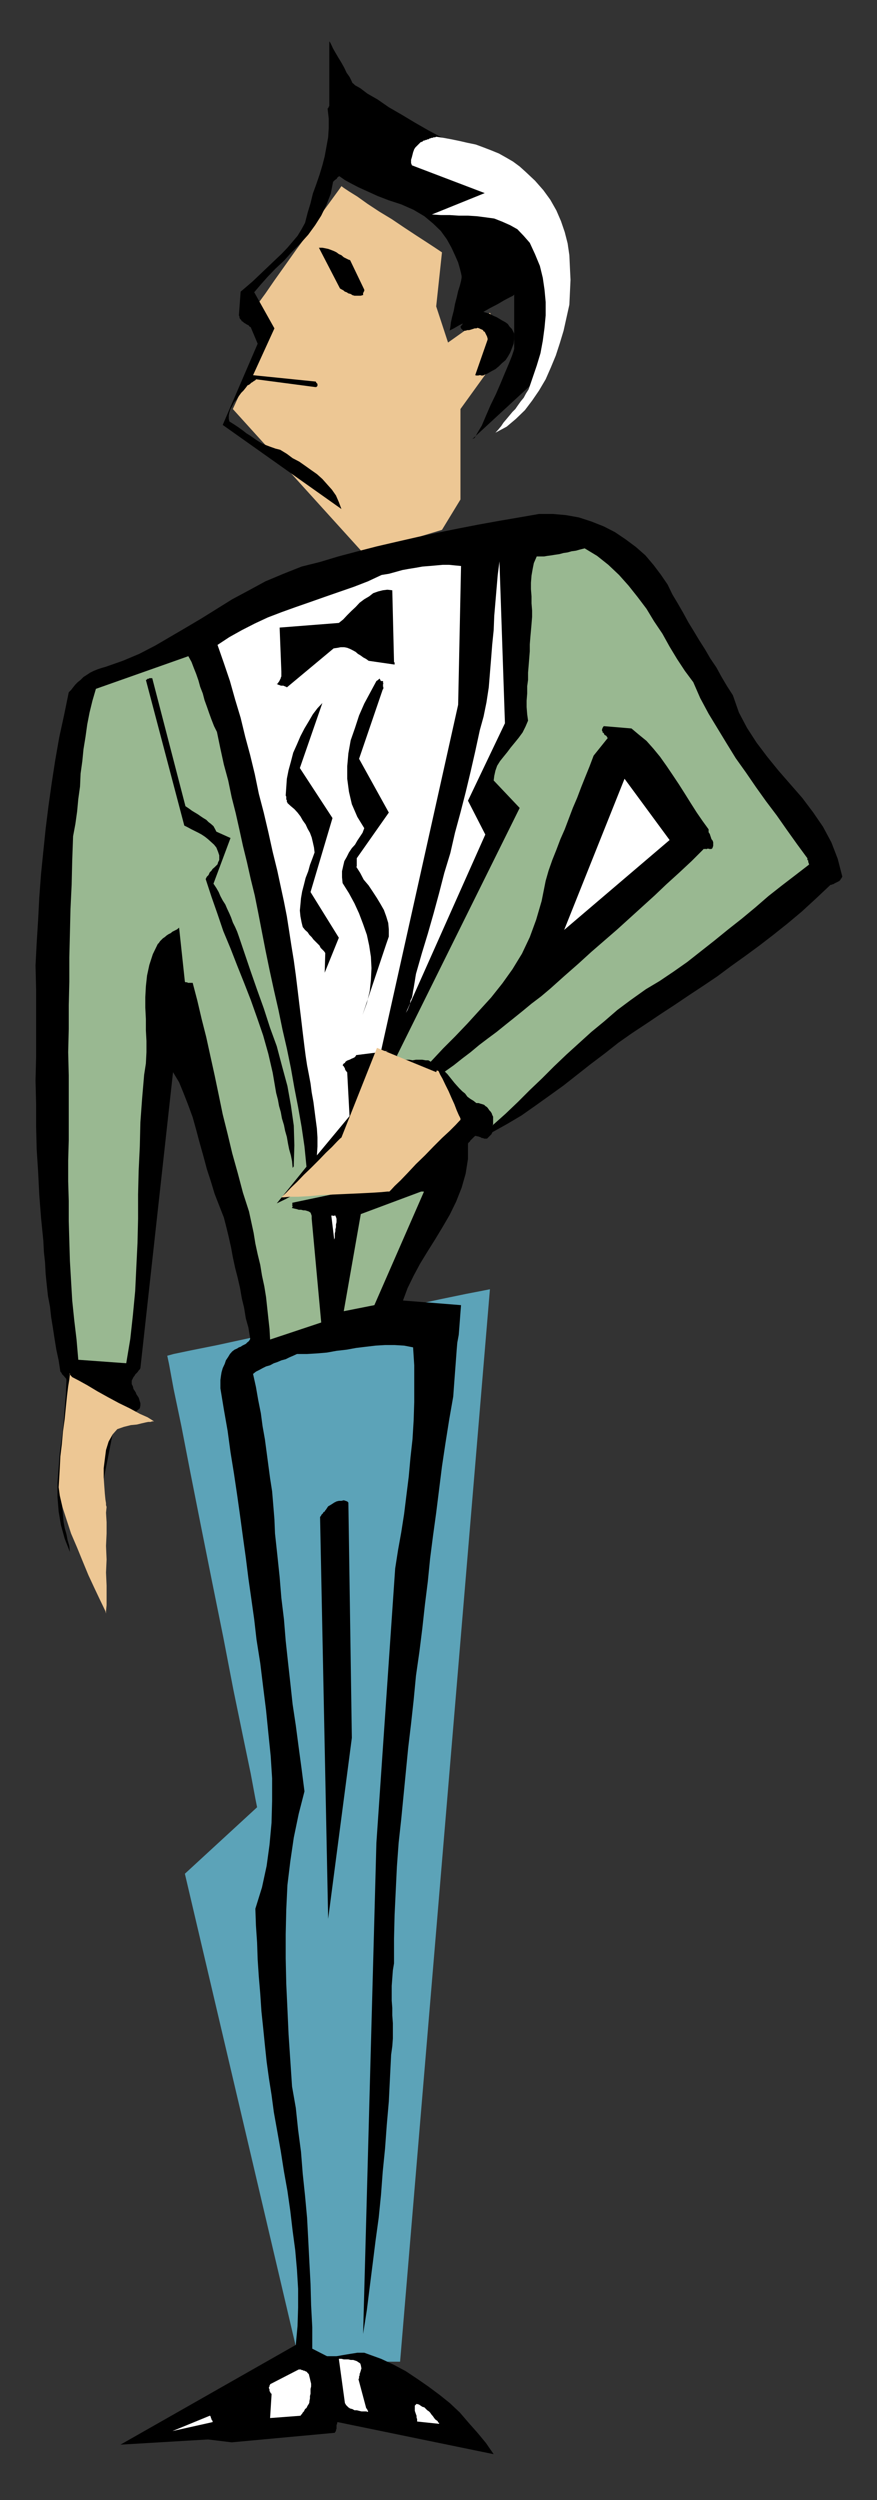
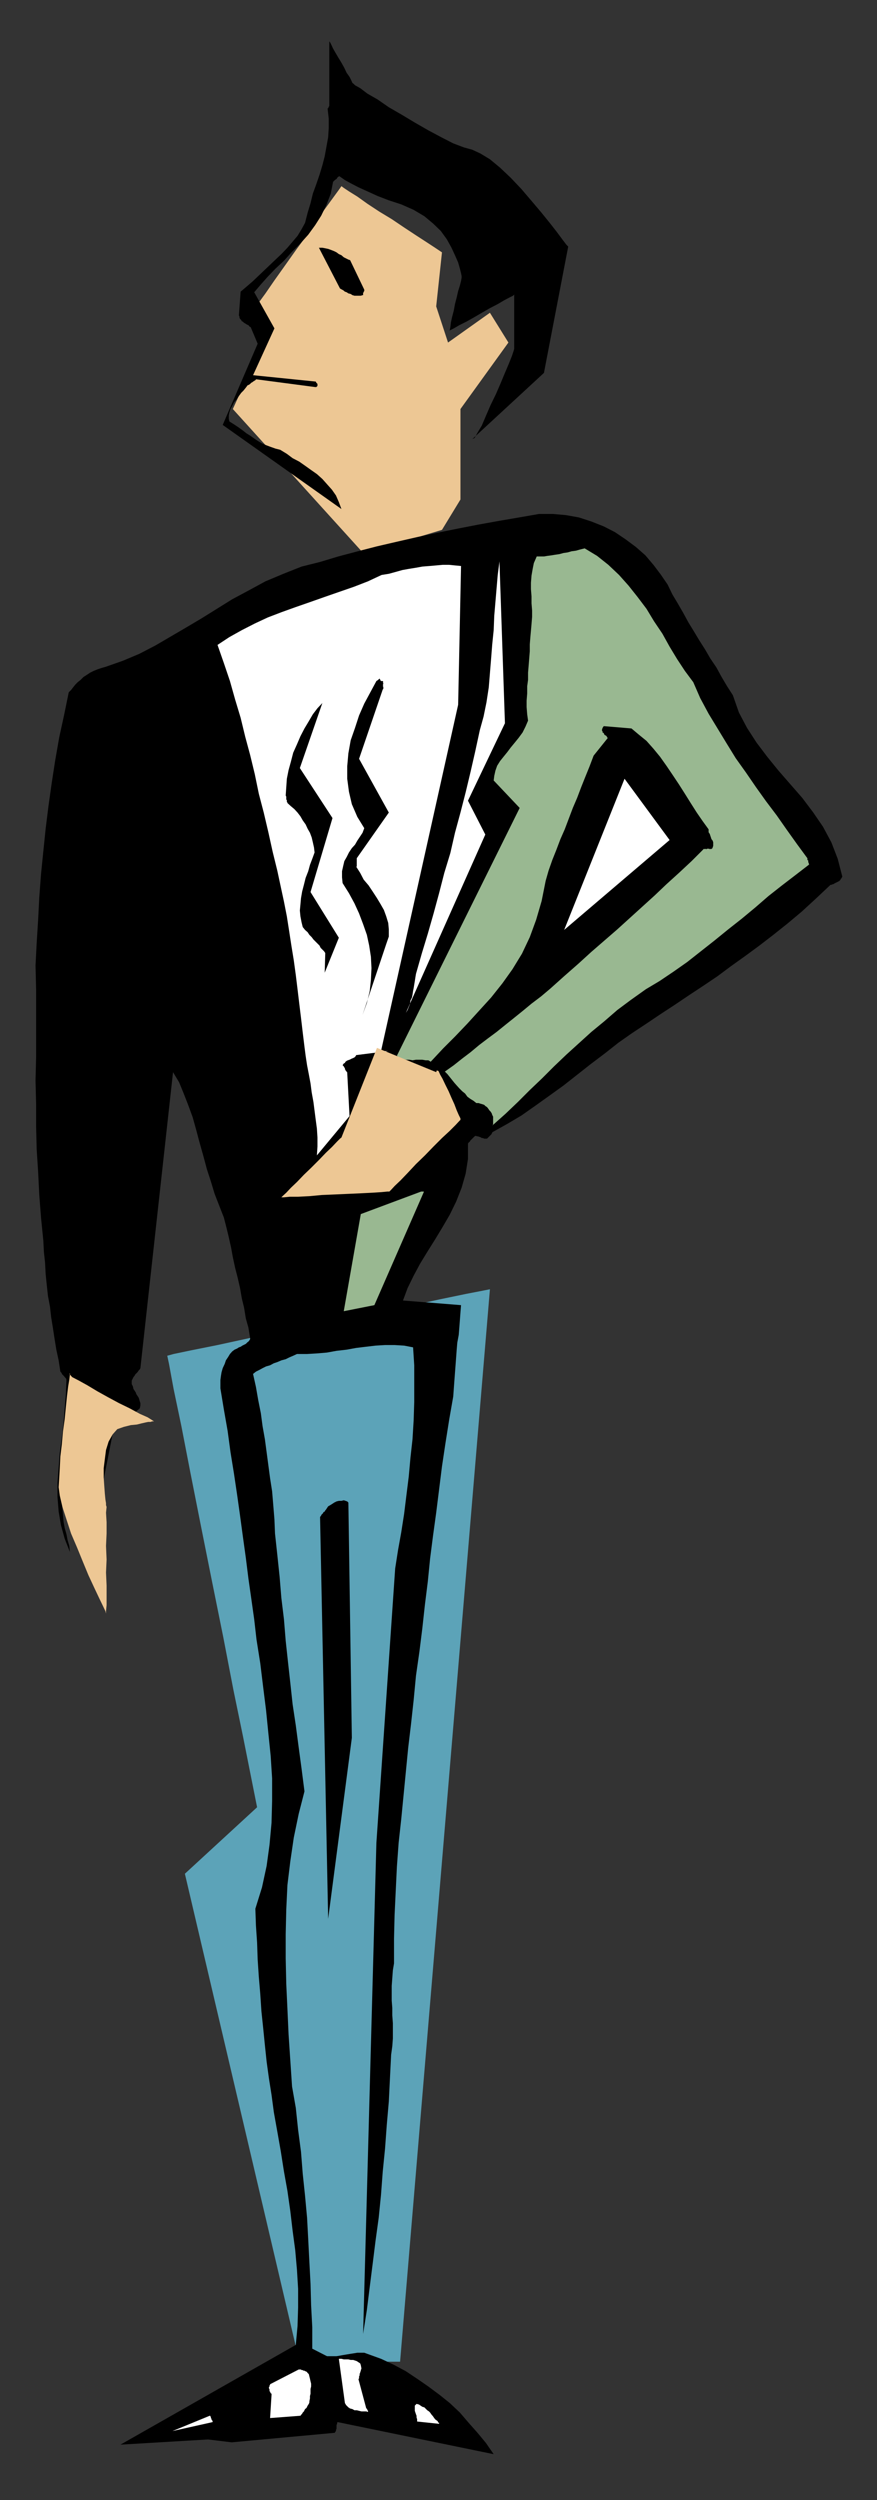
<svg xmlns="http://www.w3.org/2000/svg" xmlns:ns1="http://sodipodi.sourceforge.net/DTD/sodipodi-0.dtd" xmlns:ns2="http://www.inkscape.org/namespaces/inkscape" version="1.0" width="129.808mm" height="369.767mm" id="svg57" ns1:docname="CCM00315.wmf">
  <rect width="100%" height="100%" fill="#333333" stroke="none" />
  <ns1:namedview pagecolor="#ffffff" bordercolor="#666666" borderopacity="1" objecttolerance="10" gridtolerance="10" guidetolerance="10" ns2:pageopacity="0" ns2:pageshadow="2" ns2:window-width="640" ns2:window-height="480" id="namedview59" />
  <defs id="defs3">
    <pattern id="WMFhbasepattern" patternUnits="userSpaceOnUse" width="6" height="6" x="0" y="0" />
  </defs>
  <path style="fill:#000000;fill-rule:evenodd;fill-opacity:1;stroke:none;" d="  M 264.216,245.447   L 304.292,208.445   L 317.867,137.832   L 316.897,136.862   L 314.796,134.115   L 311.564,129.753   L 307.524,124.582   L 302.676,118.603   L 297.344,112.302   L 291.688,105.677   L 285.708,99.375   L 279.729,93.719   L 274.073,89.033   L 268.74,85.802   L 264.216,83.701   L 259.529,82.408   L 253.55,80.146   L 246.925,76.753   L 239.653,72.875   L 232.057,68.512   L 224.785,64.149   L 217.513,59.948   L 211.211,55.585   L 205.555,52.354   L 201.515,49.283   L 198.606,47.668   L 197.637,46.698   L 197.152,46.375   L 196.505,44.921   L 195.536,42.982   L 193.92,40.719   L 192.627,37.972   L 191.011,35.064   L 189.233,32.155   L 187.617,29.408   L 186.325,27.146   L 185.355,25.046   L 184.709,23.753   L 184.224,23.107   L 184.224,24.722   L 184.224,28.439   L 184.224,34.418   L 184.224,41.689   L 184.224,49.93   L 184.224,58.655   L 184.224,67.542   L 184.224,75.783   L 184.224,83.055   L 184.224,89.033   L 184.224,92.75   L 184.224,94.042   L 184.709,94.366   L 185.355,95.012   L 186.325,95.981   L 187.941,97.436   L 190.203,98.728   L 192.95,100.667   L 196.505,102.606   L 200.545,104.707   L 205.555,106.969   L 211.211,109.555   L 217.513,111.978   L 224.462,114.241   L 231.411,117.311   L 237.39,120.865   L 242.238,124.905   L 246.601,129.106   L 249.995,133.792   L 252.581,138.478   L 254.52,142.679   L 256.297,146.719   L 257.267,150.112   L 257.913,152.698   L 258.237,154.314   L 258.237,154.637   L 258.237,155.283   L 257.913,157.061   L 257.267,159.646   L 256.297,162.716   L 255.489,166.271   L 254.52,169.987   L 253.873,173.542   L 252.904,177.259   L 252.257,180.167   L 251.934,182.914   L 251.611,184.53   L 251.288,184.853   L 251.934,184.53   L 253.873,183.56   L 256.944,181.783   L 260.822,179.844   L 264.862,177.582   L 269.548,174.835   L 274.073,172.249   L 278.436,169.987   L 281.992,167.887   L 285.062,166.271   L 287.001,165.301   L 287.648,164.655   L 287.648,195.033   L 287.324,196.164   L 286.355,199.073   L 284.739,203.112   L 282.476,208.445   L 280.052,214.262   L 277.467,220.24   L 274.396,226.542   L 271.811,232.521   L 269.548,237.853   L 267.125,241.893   L 265.509,244.801   L 264.216,245.447   L 264.216,245.447  z " id="path5" />
  <path style="fill:#edc794;fill-rule:evenodd;fill-opacity:1;stroke:none;" d="  M 203.454,309.435   L 130.249,228.643   L 147.217,191.478   L 147.217,191.478   L 146.894,190.509   L 146.248,189.216   L 145.601,187.438   L 144.47,185.499   L 143.824,183.237   L 142.854,181.137   L 142.208,179.198   L 141.561,177.582   L 141.238,176.289   L 140.915,175.158   L 140.592,174.835   L 141.561,173.542   L 144.147,169.987   L 148.51,164.009   L 153.52,156.737   L 159.499,148.335   L 165.801,139.448   L 172.104,130.884   L 177.598,122.481   L 182.931,115.21   L 187.294,109.231   L 189.88,105.677   L 191.011,104.061   L 192.304,105.03   L 195.213,106.969   L 199.899,109.878   L 205.555,113.917   L 212.181,118.28   L 219.129,122.481   L 226.078,127.167   L 232.704,131.53   L 238.683,135.408   L 243.369,138.478   L 246.278,140.417   L 247.248,141.064   L 244.016,171.28   L 250.641,191.478   L 274.073,174.835   L 284.416,191.478   L 257.59,228.643   L 257.59,279.219   L 247.248,296.185   L 203.454,309.435   L 203.454,309.435  z " id="path7" />
-   <path style="fill:#5ca3b8;fill-rule:evenodd;fill-opacity:1;stroke:none;" d="  M 166.771,1317.078   L 103.424,1047.393   L 143.824,1010.229   L 142.854,1005.381   L 140.269,991.485   L 135.905,970.479   L 130.573,944.625   L 124.917,915.217   L 118.614,884.031   L 112.312,852.522   L 106.494,823.113   L 101.485,797.26   L 97.121,776.415   L 94.536,762.358   L 93.566,757.833   L 97.121,756.864   L 107.141,754.763   L 121.685,751.855   L 140.269,747.815   L 161.438,743.614   L 183.901,739.251   L 206.201,734.565   L 227.371,730.364   L 245.955,726.324   L 260.822,723.254   L 270.841,721.315   L 274.073,720.669   L 223.816,1320.149   L 222.685,1320.149   L 219.453,1320.149   L 214.443,1320.149   L 208.464,1319.825   L 201.515,1319.825   L 194.243,1319.825   L 186.971,1319.502   L 180.345,1319.179   L 174.689,1318.856   L 170.003,1318.533   L 167.417,1317.886   L 166.771,1317.078   L 166.771,1317.078  z " id="path9" />
+   <path style="fill:#5ca3b8;fill-rule:evenodd;fill-opacity:1;stroke:none;" d="  M 166.771,1317.078   L 103.424,1047.393   L 143.824,1010.229   L 142.854,1005.381   L 135.905,970.479   L 130.573,944.625   L 124.917,915.217   L 118.614,884.031   L 112.312,852.522   L 106.494,823.113   L 101.485,797.26   L 97.121,776.415   L 94.536,762.358   L 93.566,757.833   L 97.121,756.864   L 107.141,754.763   L 121.685,751.855   L 140.269,747.815   L 161.438,743.614   L 183.901,739.251   L 206.201,734.565   L 227.371,730.364   L 245.955,726.324   L 260.822,723.254   L 270.841,721.315   L 274.073,720.669   L 223.816,1320.149   L 222.685,1320.149   L 219.453,1320.149   L 214.443,1320.149   L 208.464,1319.825   L 201.515,1319.825   L 194.243,1319.825   L 186.971,1319.502   L 180.345,1319.179   L 174.689,1318.856   L 170.003,1318.533   L 167.417,1317.886   L 166.771,1317.078   L 166.771,1317.078  z " id="path9" />
  <path style="fill:#000000;fill-rule:evenodd;fill-opacity:1;stroke:none;" d="  M 471.225,490.087   L 468.639,480.069   L 465.084,470.858   L 460.398,462.133   L 454.742,453.892   L 448.763,445.974   L 442.137,438.38   L 435.512,430.785   L 429.209,423.029   L 423.23,415.112   L 417.897,406.871   L 413.372,398.307   L 409.979,388.612   L 406.747,383.603   L 403.676,378.432   L 400.768,373.1   L 397.374,368.09   L 394.465,363.081   L 391.072,357.749   L 388.163,352.901   L 385.092,347.892   L 382.184,342.56   L 379.113,337.228   L 376.204,332.38   L 373.457,326.725   L 369.579,321.069   L 365.539,315.737   L 361.014,310.405   L 355.681,305.719   L 350.025,301.517   L 344.046,297.478   L 337.744,294.246   L 330.795,291.499   L 323.846,289.237   L 316.574,287.944   L 309.302,287.298   L 301.545,287.298   L 290.395,289.237   L 279.083,291.176   L 267.448,293.277   L 255.813,295.539   L 244.662,297.801   L 233.35,300.225   L 222.038,302.81   L 210.888,305.395   L 200.222,308.142   L 189.233,311.051   L 179.053,314.121   L 168.71,316.706   L 158.529,320.746   L 148.51,324.947   L 139.299,329.956   L 129.926,334.965   L 121.361,340.298   L 112.797,345.63   L 104.07,350.801   L 95.505,355.81   L 86.941,360.819   L 77.891,365.505   L 68.68,369.383   L 58.984,372.776   L 56.722,373.423   L 54.782,374.069   L 52.358,375.039   L 50.419,376.008   L 48.48,377.301   L 46.702,378.432   L 45.086,380.048   L 43.47,381.34   L 42.178,382.633   L 40.885,384.249   L 39.754,385.703   L 38.461,386.996   L 35.875,399.599   L 33.128,412.203   L 30.866,425.13   L 28.926,437.733   L 27.149,450.337   L 25.533,463.264   L 24.24,475.868   L 22.947,488.633   L 21.978,501.56   L 21.331,514.163   L 20.523,527.09   L 19.877,539.694   L 20.2,552.943   L 20.2,565.87   L 20.2,578.797   L 20.2,591.078   L 19.877,604.004   L 20.2,616.931   L 20.2,629.535   L 20.523,642.462   L 21.331,655.065   L 21.978,667.992   L 22.947,680.596   L 24.24,693.522   L 24.563,699.824   L 25.21,705.803   L 25.533,712.105   L 26.179,718.406   L 26.826,724.385   L 27.957,730.364   L 28.603,736.181   L 29.573,742.159   L 30.542,748.461   L 31.512,754.44   L 32.805,760.418   L 33.774,766.72   L 34.098,767.043   L 34.582,767.69   L 34.582,768.013   L 34.906,768.336   L 35.229,768.659   L 35.552,768.982   L 35.875,769.306   L 36.198,769.79   L 36.522,770.114   L 36.845,770.437   L 37.168,771.083   L 37.168,771.729   L 36.845,779.324   L 36.198,787.242   L 35.552,795.644   L 34.582,803.885   L 33.451,812.126   L 32.805,820.366   L 32.158,828.769   L 32.158,836.687   L 32.805,844.927   L 34.098,852.522   L 36.198,860.116   L 39.107,867.549   L 38.784,864.156   L 37.814,860.924   L 37.168,857.531   L 36.198,854.138   L 35.552,850.583   L 35.229,846.866   L 34.906,843.312   L 34.906,839.595   L 35.229,836.363   L 36.198,832.97   L 37.814,829.738   L 39.754,826.668   L 40.885,827.315   L 41.531,828.446   L 41.854,829.415   L 41.854,830.385   L 41.854,831.677   L 41.854,832.97   L 41.531,834.263   L 41.531,835.717   L 41.208,837.01   L 41.208,838.302   L 41.531,839.272   L 41.531,840.565   L 48.48,784.01   L 49.45,783.687   L 50.419,783.364   L 51.389,783.687   L 52.358,783.687   L 53.328,784.01   L 54.459,784.333   L 55.429,784.656   L 56.398,785.303   L 57.045,785.949   L 57.691,786.595   L 58.661,787.242   L 58.984,787.888   L 58.014,792.574   L 56.722,797.26   L 55.752,802.269   L 54.782,806.793   L 53.651,811.802   L 52.682,816.812   L 51.712,821.821   L 51.066,826.668   L 50.419,832.001   L 50.096,837.01   L 50.096,842.342   L 49.773,847.998   L 48.803,848.967   L 47.834,849.937   L 47.026,850.583   L 46.702,850.906   L 46.702,850.906   L 46.702,851.229   L 47.026,851.229   L 47.51,851.552   L 48.157,851.876   L 49.126,852.522   L 49.773,853.168   L 50.742,854.622   L 49.45,870.135   L 63.347,799.845   L 78.214,787.242   L 78.538,785.626   L 78.538,784.333   L 78.214,783.364   L 77.891,782.232   L 77.568,781.263   L 76.922,780.293   L 76.275,779.324   L 75.952,778.354   L 75.306,777.385   L 74.659,776.415   L 74.336,774.961   L 73.69,773.668   L 73.69,772.699   L 73.69,771.729   L 74.013,771.083   L 74.336,770.437   L 74.659,769.79   L 75.306,768.982   L 75.629,768.336   L 76.275,767.69   L 76.922,767.043   L 77.568,766.074   L 78.214,765.428   L 78.538,764.781   L 96.798,599.318   L 100.192,604.974   L 102.777,611.276   L 105.363,617.901   L 107.787,624.526   L 109.726,631.474   L 111.665,638.745   L 113.766,646.178   L 115.705,653.449   L 117.968,660.397   L 120.069,667.346   L 122.654,673.971   L 125.24,680.596   L 126.694,686.251   L 127.987,691.583   L 129.28,697.4   L 130.249,702.733   L 131.542,708.711   L 132.997,714.367   L 134.289,720.022   L 135.259,725.678   L 136.552,731.01   L 137.521,736.989   L 138.976,742.159   L 139.945,748.138   L 139.945,748.461   L 139.622,749.108   L 138.976,749.915   L 138.491,750.239   L 138.168,750.562   L 137.521,751.208   L 136.875,751.531   L 136.229,751.855   L 135.582,752.178   L 134.613,752.824   L 133.643,753.147   L 132.673,753.794   L 131.219,754.44   L 129.926,755.409   L 128.633,756.864   L 127.664,758.479   L 126.371,760.418   L 125.725,762.358   L 124.593,764.781   L 123.947,767.043   L 123.624,768.982   L 123.301,771.406   L 123.301,773.668   L 123.301,776.092   L 125.24,787.888   L 127.341,799.845   L 128.957,811.802   L 130.896,823.76   L 132.673,835.717   L 134.289,847.19   L 135.905,859.147   L 137.521,870.781   L 138.976,882.415   L 140.592,893.726   L 142.208,905.199   L 143.501,916.51   L 145.601,929.759   L 147.217,943.009   L 148.833,955.936   L 150.126,968.863   L 151.419,981.467   L 152.227,994.07   L 152.227,1006.674   L 151.904,1018.954   L 150.773,1031.235   L 149.157,1043.031   L 146.571,1054.988   L 142.854,1066.945   L 143.177,1076.317   L 143.824,1085.851   L 144.147,1095.384   L 144.793,1105.079   L 145.601,1114.613   L 146.248,1124.308   L 147.217,1133.518   L 148.187,1143.213   L 149.157,1152.423   L 150.449,1161.795   L 151.904,1171.006   L 153.197,1180.701   L 155.136,1191.527   L 157.075,1202.515   L 158.853,1213.826   L 160.792,1224.652   L 162.408,1235.963   L 163.701,1246.951   L 165.155,1257.777   L 166.125,1268.765   L 166.771,1279.429   L 166.771,1289.932   L 166.448,1300.274   L 165.478,1310.777   L 67.387,1366.523   L 116.352,1363.615   L 129.603,1365.231   L 187.294,1359.898   L 187.617,1359.252   L 187.941,1358.929   L 187.941,1358.606   L 187.941,1358.283   L 188.264,1357.636   L 188.264,1357.313   L 188.264,1356.505   L 188.264,1355.859   L 188.264,1355.536   L 188.587,1354.889   L 188.587,1354.243   L 188.91,1353.92   L 276.174,1371.856   L 271.811,1365.554   L 267.125,1359.898   L 262.115,1354.243   L 257.267,1348.588   L 251.611,1343.255   L 245.955,1338.731   L 239.653,1334.045   L 233.35,1329.682   L 227.048,1325.481   L 220.099,1321.764   L 213.15,1318.533   L 205.555,1315.786   L 203.777,1315.139   L 201.838,1315.139   L 199.899,1315.139   L 197.96,1315.463   L 195.859,1315.786   L 193.92,1316.109   L 191.981,1316.432   L 190.203,1316.755   L 188.264,1317.078   L 186.648,1317.078   L 185.032,1317.078   L 182.931,1317.078   L 174.689,1312.877   L 174.689,1300.92   L 174.043,1288.639   L 173.72,1276.682   L 173.073,1264.402   L 172.427,1251.798   L 171.781,1239.679   L 170.649,1227.399   L 169.357,1215.118   L 168.387,1202.838   L 166.771,1190.557   L 165.478,1178.277   L 163.377,1166.32   L 162.408,1151.777   L 161.438,1137.235   L 160.792,1123.015   L 160.145,1109.119   L 159.822,1094.738   L 159.822,1081.165   L 160.145,1067.268   L 160.792,1053.695   L 162.408,1040.445   L 164.347,1027.195   L 167.094,1013.945   L 170.326,1001.342   L 168.71,988.738   L 167.094,976.781   L 165.478,964.5   L 163.701,952.705   L 162.408,940.747   L 161.115,929.113   L 159.822,917.156   L 158.853,905.199   L 157.398,893.241   L 156.429,881.446   L 155.136,869.165   L 153.843,857.208   L 153.52,849.29   L 152.873,841.373   L 152.227,833.616   L 151.096,826.345   L 150.126,819.074   L 149.157,811.802   L 148.187,804.531   L 146.894,797.26   L 145.925,789.989   L 144.47,782.717   L 143.177,775.284   L 141.561,768.013   L 143.177,766.72   L 145.117,765.751   L 146.894,764.781   L 148.833,763.812   L 151.096,763.165   L 153.197,762.034   L 155.136,761.388   L 157.398,760.418   L 159.822,759.772   L 161.761,758.803   L 164.024,757.833   L 166.125,756.864   L 171.781,756.864   L 177.275,756.54   L 182.931,756.056   L 188.264,755.086   L 193.92,754.44   L 199.253,753.47   L 204.585,752.824   L 210.08,752.178   L 215.413,751.855   L 220.745,751.855   L 226.078,752.178   L 231.088,753.147   L 231.734,763.165   L 231.734,773.345   L 231.734,783.687   L 231.411,793.867   L 230.765,804.531   L 229.633,814.711   L 228.664,825.376   L 227.371,835.717   L 226.078,846.22   L 224.462,856.562   L 222.685,866.418   L 221.069,876.76   L 210.565,1030.104   L 203.131,1304.636   L 205.232,1291.225   L 206.848,1278.298   L 208.464,1265.533   L 210.08,1252.606   L 211.857,1239.679   L 213.15,1226.753   L 214.12,1213.826   L 215.413,1200.899   L 216.382,1187.649   L 217.513,1174.722   L 218.16,1161.472   L 218.806,1148.545   L 219.453,1143.859   L 219.776,1139.497   L 219.776,1135.295   L 219.776,1130.933   L 219.453,1126.57   L 219.453,1122.369   L 219.129,1118.329   L 219.129,1113.966   L 219.129,1110.088   L 219.453,1105.725   L 219.776,1101.363   L 220.422,1097.485   L 220.422,1083.588   L 220.745,1070.338   L 221.392,1056.765   L 222.038,1043.354   L 223.008,1030.104   L 224.462,1016.854   L 225.755,1003.604   L 227.048,990.354   L 228.341,977.104   L 229.957,963.531   L 231.411,950.281   L 232.704,936.708   L 234.643,923.134   L 236.259,910.208   L 237.713,896.958   L 239.329,884.031   L 240.622,871.104   L 242.238,858.501   L 244.016,845.574   L 245.632,832.647   L 247.248,819.72   L 249.187,806.793   L 251.288,793.543   L 253.55,780.617   L 253.873,776.092   L 254.197,771.729   L 254.52,767.367   L 254.843,763.165   L 255.166,758.803   L 255.489,754.44   L 255.813,750.562   L 256.621,746.199   L 256.944,742.159   L 257.267,737.958   L 257.59,733.595   L 257.913,729.556   L 225.432,726.97   L 228.017,720.022   L 231.411,713.074   L 234.966,706.449   L 239.006,699.824   L 243.369,692.876   L 247.571,685.928   L 251.611,678.98   L 255.166,671.708   L 258.237,663.952   L 260.499,656.035   L 261.792,647.794   L 261.792,639.23   L 262.115,638.745   L 262.438,638.422   L 262.923,638.099   L 262.923,637.776   L 263.246,637.452   L 263.569,637.129   L 263.892,636.806   L 264.216,636.483   L 264.539,636.16   L 264.862,635.837   L 265.185,635.513   L 265.509,635.19   L 266.155,634.867   L 266.801,635.19   L 267.448,635.19   L 268.094,635.513   L 268.417,635.513   L 269.064,635.837   L 269.548,636.16   L 270.195,636.16   L 270.841,636.483   L 271.164,636.483   L 271.811,636.483   L 272.457,636.483   L 272.78,636.16   L 273.104,635.837   L 273.104,635.837   L 273.427,635.513   L 273.75,635.19   L 274.073,634.867   L 274.396,634.544   L 274.72,634.221   L 275.043,633.898   L 275.043,633.574   L 275.366,633.251   L 275.366,632.928   L 283.769,628.242   L 291.688,623.556   L 299.283,618.224   L 307.201,612.568   L 315.281,606.751   L 322.876,600.773   L 330.472,594.794   L 338.39,588.815   L 345.985,582.837   L 353.58,577.504   L 361.66,572.172   L 369.579,566.84   L 377.497,561.669   L 385.416,556.337   L 393.496,551.004   L 401.414,545.672   L 409.009,540.017   L 416.928,534.361   L 424.846,528.544   L 432.603,522.566   L 440.521,516.264   L 448.439,509.639   L 456.358,502.367   L 464.599,494.611   L 465.084,494.611   L 465.731,494.288   L 466.054,494.288   L 466.7,493.965   L 467.023,493.642   L 467.347,493.642   L 467.67,493.319   L 467.993,493.319   L 468.316,492.995   L 468.639,492.995   L 468.639,492.995   L 468.963,492.672   L 469.286,492.672   L 469.609,492.349   L 469.932,492.026   L 470.255,491.703   L 470.255,491.38   L 470.579,491.056   L 470.579,491.056   L 470.902,490.733   L 470.902,490.41   L 470.902,490.41   L 470.902,490.41   L 471.225,490.087   L 471.225,490.087  z " id="path11" />
  <path style="fill:#99b891;fill-rule:evenodd;fill-opacity:1;stroke:none;" d="  M 451.671,479.746   L 445.854,471.828   L 440.198,463.91   L 434.542,455.831   L 428.563,447.913   L 422.907,439.996   L 417.251,431.755   L 411.595,423.837   L 406.424,415.435   L 401.414,407.194   L 396.404,398.953   L 391.718,390.228   L 387.84,381.34   L 383.153,375.039   L 378.79,368.414   L 374.588,361.465   L 370.548,354.194   L 365.862,347.246   L 361.66,340.298   L 356.651,333.673   L 351.641,327.371   L 346.308,321.392   L 340.329,315.737   L 334.027,310.728   L 327.078,306.527   L 324.492,307.173   L 322.23,307.819   L 319.806,308.142   L 317.544,308.789   L 315.281,309.112   L 312.857,309.758   L 310.595,310.081   L 308.656,310.405   L 306.232,310.728   L 304.292,311.051   L 302.353,311.051   L 300.252,311.051   L 298.636,314.767   L 297.99,317.999   L 297.344,321.716   L 297.02,325.755   L 297.02,329.31   L 297.344,333.35   L 297.344,337.228   L 297.667,341.267   L 297.667,344.822   L 297.344,348.862   L 297.02,352.578   L 296.697,356.133   L 296.374,360.173   L 296.374,364.051   L 296.051,368.09   L 295.728,372.13   L 295.404,376.008   L 295.404,380.048   L 294.92,383.603   L 294.92,387.642   L 294.596,391.682   L 294.596,395.237   L 294.92,399.276   L 295.404,402.831   L 293.95,406.224   L 292.334,409.456   L 290.072,412.526   L 287.971,415.112   L 285.708,417.859   L 283.769,420.444   L 281.668,423.029   L 279.729,425.453   L 278.113,428.038   L 277.144,430.785   L 276.497,433.694   L 276.174,436.279   L 290.718,451.63   L 222.038,590.108   L 223.008,591.078   L 224.462,591.724   L 225.755,592.047   L 227.371,592.37   L 228.987,592.37   L 230.765,592.693   L 232.704,592.37   L 234.32,592.37   L 236.259,592.37   L 238.037,592.693   L 239.653,592.693   L 240.945,593.501   L 247.894,586.068   L 254.52,579.443   L 261.469,572.172   L 268.094,564.901   L 274.72,557.629   L 281.022,549.712   L 286.678,541.794   L 292.011,533.069   L 296.374,523.858   L 299.929,514.163   L 303,503.66   L 305.262,492.349   L 306.878,486.694   L 308.979,480.715   L 311.241,475.06   L 313.504,469.081   L 315.928,463.587   L 318.19,457.608   L 320.452,451.63   L 322.876,445.974   L 325.139,439.996   L 327.401,434.34   L 329.825,428.362   L 332.088,422.383   L 340.006,412.526   L 339.683,412.203   L 339.36,411.557   L 339.036,411.234   L 338.39,410.91   L 338.067,410.587   L 337.744,409.779   L 337.097,409.456   L 337.097,408.81   L 336.774,408.487   L 336.774,407.84   L 337.097,406.871   L 337.744,405.901   L 353.257,407.194   L 357.297,410.587   L 361.66,414.142   L 365.539,418.505   L 369.256,423.029   L 372.811,428.038   L 376.204,433.048   L 379.76,438.38   L 383.153,443.712   L 386.385,448.883   L 389.779,454.215   L 393.011,458.901   L 396.404,463.587   L 396.404,465.203   L 397.051,466.172   L 397.374,467.142   L 397.697,468.111   L 398.02,469.081   L 398.667,469.889   L 398.99,470.858   L 398.99,471.505   L 398.99,472.151   L 398.99,472.797   L 398.667,473.767   L 398.344,474.413   L 398.02,474.413   L 397.697,474.736   L 397.374,474.413   L 397.051,474.736   L 396.728,474.413   L 396.404,474.413   L 395.758,474.413   L 395.435,474.413   L 395.112,474.736   L 394.465,474.413   L 394.142,474.736   L 393.819,474.413   L 386.87,481.361   L 379.76,487.986   L 372.811,494.288   L 366.185,500.59   L 359.236,506.892   L 352.288,513.194   L 345.339,519.495   L 338.067,525.797   L 330.795,532.099   L 323.523,538.724   L 315.604,545.672   L 307.848,552.62   L 302.676,556.983   L 297.344,561.023   L 292.657,564.901   L 287.648,568.94   L 282.8,572.818   L 277.79,576.858   L 272.78,580.575   L 268.094,584.129   L 263.246,588.169   L 258.56,591.724   L 253.873,595.44   L 248.864,598.995   L 250.318,600.449   L 251.611,602.065   L 252.904,603.681   L 254.197,605.297   L 255.489,606.751   L 256.944,608.367   L 258.56,609.983   L 260.176,611.276   L 261.469,613.053   L 263.246,614.346   L 264.862,615.315   L 266.478,616.608   L 267.771,616.608   L 268.74,616.931   L 269.872,617.254   L 270.841,617.577   L 271.488,618.224   L 272.457,618.87   L 273.104,619.678   L 273.75,620.648   L 274.396,621.294   L 275.043,622.263   L 275.366,623.233   L 275.851,624.202   L 275.851,624.526   L 275.851,624.849   L 275.851,625.172   L 275.851,625.495   L 275.851,625.98   L 275.851,626.303   L 275.851,626.626   L 275.851,626.949   L 275.851,627.596   L 275.851,627.919   L 275.851,628.565   L 275.366,629.212   L 282.8,622.587   L 289.748,615.962   L 296.374,609.337   L 303.323,602.712   L 309.948,596.087   L 316.897,589.462   L 323.846,583.16   L 330.795,576.858   L 338.067,570.879   L 345.339,564.578   L 352.934,558.922   L 361.337,552.943   L 368.932,548.419   L 376.851,543.087   L 384.446,537.755   L 392.041,531.776   L 399.636,525.797   L 407.393,519.495   L 414.988,513.517   L 422.584,507.215   L 429.856,500.913   L 437.451,494.935   L 445.046,489.117   L 452.803,483.139   L 452.479,483.139   L 452.479,483.139   L 452.479,482.816   L 452.479,482.492   L 452.156,482.008   L 452.156,481.361   L 452.156,481.038   L 451.671,480.715   L 451.671,480.392   L 451.671,480.069   L 451.671,480.069   L 451.671,479.746   L 451.671,479.746  z " id="path13" />
  <path style="fill:#ffffff;fill-rule:evenodd;fill-opacity:1;stroke:none;" d="  M 374.588,469.566   L 349.379,435.31   L 315.604,519.819   L 374.588,469.566   L 374.588,469.566  z " id="path15" />
-   <path style="fill:#ffffff;fill-rule:evenodd;fill-opacity:1;stroke:none;" d="  M 318.513,170.31   L 318.836,163.362   L 319.16,156.414   L 318.836,149.789   L 318.513,142.679   L 317.544,136.054   L 315.928,129.753   L 313.827,123.612   L 311.241,117.634   L 307.848,111.655   L 303.969,106.323   L 299.283,100.991   L 293.95,95.981   L 290.718,93.073   L 287.001,90.326   L 283.123,88.064   L 279.083,85.802   L 274.72,84.024   L 270.518,82.408   L 266.155,80.792   L 261.469,79.823   L 257.267,78.853   L 252.581,77.884   L 248.217,77.076   L 244.016,76.43   L 243.369,76.753   L 242.561,76.753   L 241.915,77.076   L 241.269,77.076   L 240.622,77.399   L 240.299,77.399   L 239.653,77.884   L 239.006,77.884   L 238.683,78.207   L 238.037,78.207   L 237.713,78.53   L 237.067,78.53   L 236.259,79.177   L 235.289,79.5   L 234.32,80.469   L 233.35,81.439   L 232.381,82.408   L 231.734,83.378   L 231.088,85.155   L 230.765,86.448   L 230.441,87.741   L 229.957,89.356   L 229.957,91.134   L 230.441,92.427   L 271.164,107.939   L 241.592,119.896   L 246.601,120.219   L 251.611,120.219   L 256.621,120.542   L 261.792,120.542   L 266.801,120.865   L 271.811,121.512   L 276.497,122.158   L 281.022,123.936   L 285.385,125.875   L 289.425,128.137   L 292.98,131.853   L 296.374,135.731   L 299.283,142.033   L 302.03,148.658   L 303.646,155.283   L 304.616,161.908   L 305.262,168.856   L 305.262,176.289   L 304.616,183.237   L 303.646,190.509   L 302.353,197.457   L 300.252,204.405   L 297.99,211.03   L 295.728,217.655   L 294.273,219.917   L 292.98,222.341   L 291.364,224.28   L 289.748,226.542   L 288.294,228.643   L 286.678,230.258   L 285.062,232.197   L 283.446,234.137   L 281.668,236.237   L 280.376,238.176   L 278.76,240.115   L 277.144,241.893   L 283.446,238.499   L 288.617,234.137   L 293.627,229.289   L 297.667,223.957   L 301.545,218.301   L 305.262,211.999   L 308.171,205.374   L 310.918,198.749   L 313.18,191.801   L 315.281,184.853   L 316.897,177.582   L 318.513,170.31   L 318.513,170.31  z " id="path17" />
  <path style="fill:#ffffff;fill-rule:evenodd;fill-opacity:1;stroke:none;" d="  M 243.693,1352.627   L 242.885,1351.658   L 242.238,1350.688   L 241.269,1349.557   L 240.622,1348.588   L 239.976,1347.941   L 239.006,1347.295   L 238.36,1346.649   L 237.39,1345.679   L 236.259,1345.356   L 235.289,1344.709   L 234.32,1344.063   L 233.027,1343.74   L 232.704,1344.063   L 232.057,1344.709   L 232.057,1345.356   L 232.057,1346.002   L 232.057,1346.649   L 232.057,1347.618   L 232.381,1348.588   L 232.704,1349.557   L 233.027,1350.365   L 233.027,1351.334   L 233.35,1352.304   L 233.35,1353.597   L 245.632,1354.889   L 245.632,1354.566   L 245.632,1354.566   L 245.632,1354.243   L 245.309,1354.243   L 244.985,1353.92   L 244.985,1353.597   L 244.662,1353.274   L 244.339,1352.95   L 244.016,1352.95   L 244.016,1352.627   L 244.016,1352.627   L 243.693,1352.627   L 243.693,1352.627  z " id="path19" />
  <path style="fill:#ffffff;fill-rule:evenodd;fill-opacity:1;stroke:none;" d="  M 282.476,404.285   L 279.406,313.798   L 278.436,321.392   L 277.79,328.987   L 277.144,336.581   L 276.497,344.176   L 276.174,352.255   L 275.366,360.173   L 274.72,368.414   L 274.073,376.331   L 273.427,384.249   L 272.134,392.651   L 270.518,400.569   L 268.417,408.163   L 265.832,420.121   L 263.246,431.432   L 260.499,442.904   L 257.59,454.215   L 254.52,465.526   L 251.934,476.837   L 248.541,487.986   L 245.632,499.297   L 242.561,510.608   L 239.329,521.919   L 235.936,533.069   L 232.704,544.38   L 232.381,546.319   L 232.057,548.419   L 231.734,550.358   L 231.411,552.297   L 231.088,553.913   L 230.765,556.014   L 230.441,557.629   L 229.633,559.245   L 229.31,561.346   L 228.664,562.962   L 228.017,564.578   L 227.048,566.193   L 271.488,466.496   L 261.792,447.59   L 282.476,404.285   L 282.476,404.285  z " id="path21" />
-   <path style="fill:#000000;fill-rule:evenodd;fill-opacity:1;stroke:none;" d="  M 287.648,186.469   L 287.001,185.176   L 286.355,183.884   L 285.062,182.591   L 284.092,181.137   L 282.8,180.167   L 281.022,179.198   L 279.406,178.228   L 277.79,177.259   L 276.174,176.612   L 274.073,175.481   L 272.134,174.835   L 269.872,174.189   L 268.74,174.835   L 267.448,175.158   L 266.478,175.481   L 265.185,175.966   L 264.216,176.289   L 262.923,176.935   L 261.792,177.582   L 260.822,178.228   L 260.176,179.198   L 259.206,180.167   L 258.56,181.46   L 257.59,182.591   L 257.913,183.56   L 258.56,184.207   L 259.206,184.853   L 259.853,184.853   L 260.499,184.853   L 261.469,184.53   L 262.438,184.53   L 263.569,184.207   L 264.539,183.884   L 265.509,183.56   L 266.478,183.56   L 267.125,183.237   L 268.094,183.56   L 268.74,183.884   L 269.548,184.207   L 270.195,184.53   L 270.518,185.176   L 271.164,185.499   L 271.488,186.146   L 271.811,186.792   L 272.134,187.438   L 272.457,188.085   L 272.78,189.216   L 272.78,189.862   L 265.832,209.737   L 266.155,209.737   L 266.478,210.06   L 266.801,209.737   L 267.448,210.06   L 267.771,209.737   L 268.094,209.737   L 268.417,209.737   L 269.064,209.737   L 269.548,210.06   L 269.872,209.737   L 270.195,210.06   L 270.518,209.737   L 272.78,208.768   L 274.72,207.637   L 277.144,206.344   L 279.083,204.728   L 280.699,203.112   L 282.8,201.335   L 284.092,199.396   L 285.385,197.134   L 286.355,194.71   L 287.324,192.124   L 287.648,189.539   L 287.648,186.469   L 287.648,186.469  z " id="path23" />
-   <path style="fill:#99b891;fill-rule:evenodd;fill-opacity:1;stroke:none;" d="  M 257.267,624.526   L 248.217,610.952   L 216.059,602.065   L 217.837,604.327   L 218.483,607.074   L 219.129,609.66   L 219.453,612.245   L 219.129,615.315   L 218.806,617.901   L 217.837,620.648   L 216.705,623.233   L 215.736,625.495   L 214.12,627.919   L 212.504,629.858   L 210.565,631.797   L 205.555,636.16   L 200.869,640.199   L 196.182,644.401   L 191.657,648.44   L 186.971,652.48   L 182.285,656.035   L 177.598,659.428   L 173.397,662.66   L 168.71,665.407   L 164.024,667.992   L 159.822,670.254   L 154.813,672.678   L 171.457,652.157   L 170.326,640.846   L 168.71,629.858   L 166.771,618.87   L 164.67,608.044   L 162.731,597.056   L 160.469,586.068   L 158.045,575.565   L 155.782,564.578   L 153.197,553.267   L 150.773,542.117   L 148.51,531.13   L 146.248,519.495   L 144.47,510.285   L 142.531,500.59   L 140.269,491.38   L 138.168,482.008   L 135.905,472.797   L 133.966,463.91   L 131.865,454.538   L 129.603,445.651   L 127.664,436.279   L 125.24,427.392   L 123.301,418.505   L 121.361,409.133   L 119.745,405.901   L 118.291,402.185   L 116.998,398.63   L 115.705,394.913   L 114.413,391.359   L 113.443,387.642   L 111.989,383.926   L 111.019,380.371   L 109.726,376.654   L 108.433,373.423   L 107.141,370.029   L 105.363,366.798   L 53.651,385.057   L 51.712,391.682   L 50.096,398.307   L 48.803,404.932   L 47.834,411.88   L 46.702,418.828   L 46.056,425.453   L 45.086,432.401   L 44.763,439.672   L 43.794,446.621   L 43.147,453.569   L 42.178,460.517   L 40.885,467.465   L 40.4,481.038   L 40.077,494.611   L 39.43,508.184   L 39.107,521.919   L 38.784,535.169   L 38.784,548.742   L 38.461,561.992   L 38.461,575.242   L 38.138,588.169   L 38.461,601.096   L 38.461,613.699   L 38.461,626.303   L 38.461,637.452   L 38.138,648.763   L 38.138,660.397   L 38.461,671.224   L 38.461,682.535   L 38.784,693.846   L 39.107,704.833   L 39.754,715.983   L 40.4,726.97   L 41.531,737.958   L 42.824,748.784   L 43.794,760.095   L 70.619,762.034   L 72.882,748.461   L 74.336,735.211   L 75.629,721.638   L 76.275,708.065   L 76.922,694.815   L 77.245,681.242   L 77.245,667.669   L 77.568,654.419   L 78.214,640.846   L 78.538,627.273   L 79.507,614.023   L 80.638,600.773   L 81.608,594.471   L 81.931,588.169   L 81.931,581.867   L 81.608,575.889   L 81.608,569.587   L 81.285,563.285   L 81.285,557.306   L 81.608,551.328   L 82.254,545.349   L 83.547,539.37   L 85.486,533.392   L 88.234,527.736   L 88.88,527.09   L 89.526,526.12   L 90.496,525.151   L 91.142,524.505   L 92.112,523.858   L 93.243,522.889   L 94.213,522.242   L 95.505,521.596   L 96.475,520.788   L 97.768,520.142   L 99.061,519.495   L 100.192,518.526   L 103.424,548.742   L 103.747,549.065   L 104.07,549.065   L 104.393,549.065   L 104.717,549.065   L 105.04,549.389   L 105.363,549.389   L 105.686,549.389   L 106.171,549.389   L 106.494,549.389   L 107.141,549.389   L 107.464,549.389   L 107.787,549.389   L 110.373,559.245   L 112.797,569.587   L 115.382,579.767   L 117.645,590.108   L 120.069,601.096   L 122.331,611.922   L 124.593,622.91   L 127.341,633.898   L 129.926,644.724   L 132.997,655.711   L 135.905,666.699   L 139.299,677.202   L 140.592,683.181   L 141.885,689.16   L 142.854,695.138   L 144.147,701.117   L 145.601,707.095   L 146.571,713.074   L 147.864,719.053   L 148.833,725.031   L 149.48,731.01   L 150.126,736.989   L 150.773,742.806   L 151.096,748.784   L 179.699,739.251   L 174.366,681.242   L 174.366,679.626   L 174.043,678.657   L 173.72,677.849   L 172.75,677.202   L 171.781,676.879   L 170.649,676.556   L 169.68,676.556   L 168.387,676.233   L 167.094,676.233   L 166.125,675.91   L 164.67,675.586   L 163.377,675.263   L 163.377,674.94   L 163.701,674.617   L 163.701,674.617   L 163.701,674.294   L 163.377,673.971   L 163.701,673.971   L 163.377,673.647   L 163.701,673.324   L 163.701,673.324   L 163.377,673.001   L 163.701,672.678   L 163.377,672.355   L 201.838,664.275   L 205.555,662.013   L 209.11,660.074   L 212.827,657.974   L 216.705,656.035   L 220.422,654.096   L 224.462,652.157   L 228.017,649.733   L 231.734,647.471   L 235.289,645.047   L 238.683,642.462   L 241.592,639.553   L 244.339,636.483   L 245.955,635.513   L 247.248,634.544   L 248.541,633.574   L 249.51,632.12   L 250.641,631.151   L 251.611,629.858   L 252.257,628.888   L 253.227,627.919   L 254.197,626.949   L 255.166,625.98   L 256.297,624.849   L 257.267,624.526   L 257.267,624.526  z " id="path25" />
  <path style="fill:#ffffff;fill-rule:evenodd;fill-opacity:1;stroke:none;" d="  M 204.909,1346.325   L 200.545,1330.005   L 200.869,1329.359   L 200.869,1328.713   L 200.869,1328.389   L 201.192,1327.743   L 201.192,1327.42   L 201.192,1326.774   L 201.515,1326.45   L 201.515,1325.804   L 201.838,1325.481   L 201.838,1324.834   L 202.161,1324.188   L 202.161,1323.703   L 201.838,1322.088   L 201.515,1321.118   L 200.545,1320.472   L 199.576,1319.825   L 198.606,1319.502   L 197.637,1319.179   L 196.182,1319.179   L 194.889,1318.856   L 193.597,1318.856   L 192.304,1318.856   L 191.011,1318.533   L 189.557,1318.533   L 192.95,1343.255   L 193.597,1344.386   L 194.243,1345.033   L 194.889,1345.679   L 195.859,1346.325   L 197.152,1346.649   L 198.283,1347.295   L 199.576,1347.295   L 200.869,1347.618   L 202.161,1347.941   L 203.454,1347.941   L 204.909,1347.941   L 205.878,1348.264   L 205.878,1347.941   L 205.878,1347.941   L 205.878,1347.941   L 205.878,1347.618   L 205.555,1347.295   L 205.555,1347.295   L 205.555,1346.972   L 205.232,1346.649   L 205.232,1346.325   L 205.232,1346.325   L 205.232,1346.325   L 204.909,1346.325   L 204.909,1346.325  z " id="path27" />
  <path style="fill:#ffffff;fill-rule:evenodd;fill-opacity:1;stroke:none;" d="  M 256.297,393.944   L 257.913,316.383   L 254.52,316.06   L 251.288,315.737   L 247.571,315.737   L 244.016,316.06   L 240.299,316.383   L 236.259,316.706   L 232.704,317.353   L 228.664,317.999   L 225.109,318.645   L 221.069,319.776   L 217.513,320.746   L 213.473,321.392   L 205.878,324.947   L 197.96,328.017   L 189.557,330.926   L 181.638,333.673   L 173.397,336.581   L 165.478,339.328   L 157.398,342.237   L 149.803,345.145   L 142.531,348.539   L 135.259,352.255   L 128.31,356.133   L 121.685,360.496   L 125.24,370.676   L 128.633,380.694   L 131.542,391.035   L 134.613,401.215   L 137.198,411.88   L 139.945,422.06   L 142.531,432.724   L 144.793,443.712   L 147.541,454.215   L 150.126,465.203   L 152.55,476.191   L 155.136,486.694   L 157.075,495.742   L 158.853,503.983   L 160.469,512.224   L 161.761,520.465   L 163.054,528.867   L 164.347,536.785   L 165.478,545.026   L 166.448,552.943   L 167.417,561.023   L 168.387,568.94   L 169.357,577.181   L 170.326,585.099   L 170.973,590.108   L 171.781,595.44   L 172.75,600.449   L 173.72,605.62   L 174.366,610.629   L 175.336,615.962   L 175.982,620.971   L 176.629,625.98   L 177.275,630.827   L 177.598,635.837   L 177.598,640.846   L 177.275,645.855   L 195.536,623.879   L 194.243,599.642   L 194.243,599.318   L 193.92,599.318   L 193.92,598.995   L 193.597,598.672   L 193.273,598.349   L 193.273,598.026   L 192.95,597.703   L 192.95,597.056   L 192.627,596.733   L 192.304,596.087   L 191.981,595.763   L 191.657,595.44   L 192.304,594.471   L 192.95,594.148   L 193.273,593.501   L 193.92,593.017   L 194.566,592.693   L 195.536,592.37   L 196.182,592.047   L 196.829,591.724   L 197.637,591.401   L 198.283,591.078   L 198.929,590.431   L 199.253,589.785   L 217.19,587.523   L 217.19,587.523   L 216.705,587.523   L 216.382,587.523   L 216.382,587.523   L 216.059,587.523   L 215.736,587.523   L 215.413,587.523   L 214.766,587.523   L 214.443,587.523   L 214.12,587.523   L 213.797,587.523   L 213.15,587.523   L 256.297,393.944   L 256.297,393.944  z " id="path29" />
  <path style="fill:#99b891;fill-rule:evenodd;fill-opacity:1;stroke:none;" d="  M 237.067,666.376   L 237.067,666.053   L 237.067,666.053   L 237.067,666.053   L 236.744,666.053   L 236.744,666.053   L 236.744,666.053   L 236.259,666.053   L 236.259,666.053   L 235.936,666.053   L 235.936,666.053   L 235.936,666.053   L 235.613,666.053   L 201.838,678.657   L 192.304,732.949   L 209.433,729.556   L 237.067,666.376   L 237.067,666.376  z " id="path31" />
  <path style="fill:#000000;fill-rule:evenodd;fill-opacity:1;stroke:none;" d="  M 196.829,971.448   L 194.889,839.918   L 194.243,839.272   L 193.273,838.949   L 192.304,838.626   L 191.011,838.949   L 189.557,838.949   L 188.264,839.272   L 186.971,839.918   L 186.001,840.565   L 184.709,841.373   L 183.577,842.019   L 182.931,842.988   L 182.285,843.958   L 181.961,844.281   L 181.638,844.927   L 180.992,845.251   L 180.669,845.897   L 180.345,846.22   L 180.022,846.543   L 179.699,846.866   L 179.699,847.19   L 179.376,847.513   L 179.376,847.513   L 179.376,847.513   L 179.053,847.998   L 183.577,1072.601   L 196.829,971.448   L 196.829,971.448  z " id="path33" />
  <path style="fill:#000000;fill-rule:evenodd;fill-opacity:1;stroke:none;" d="  M 216.059,527.736   L 217.513,523.535   L 217.513,519.495   L 217.19,515.941   L 216.059,512.224   L 214.766,508.669   L 212.827,505.276   L 210.888,502.044   L 208.464,498.328   L 206.201,494.935   L 203.454,491.703   L 201.515,487.986   L 199.253,484.432   L 199.576,484.432   L 199.576,484.108   L 199.576,483.785   L 199.576,483.462   L 199.576,483.139   L 199.576,482.816   L 199.576,482.008   L 199.576,481.685   L 199.576,481.361   L 199.576,480.715   L 199.576,480.392   L 199.576,479.746   L 217.513,454.215   L 200.869,424.16   L 214.12,385.38   L 214.12,385.38   L 214.443,385.057   L 214.443,384.734   L 214.443,383.926   L 214.12,383.603   L 214.443,383.279   L 214.12,382.956   L 214.443,382.31   L 214.443,381.987   L 214.12,381.664   L 214.443,381.34   L 214.12,380.694   L 213.473,380.694   L 213.15,380.694   L 212.827,380.371   L 212.827,380.048   L 212.504,379.724   L 212.504,379.724   L 212.504,379.401   L 212.504,379.401   L 212.181,379.401   L 211.857,379.724   L 211.534,380.048   L 210.565,380.694   L 207.171,386.996   L 203.777,393.298   L 200.869,399.923   L 198.606,406.871   L 196.182,413.819   L 194.889,421.09   L 194.243,428.362   L 194.243,435.31   L 195.213,442.581   L 196.829,449.529   L 199.899,456.639   L 203.777,462.941   L 202.808,465.526   L 201.515,467.465   L 199.899,469.889   L 198.606,472.151   L 196.829,474.09   L 195.213,476.514   L 193.92,479.099   L 192.627,481.361   L 191.981,484.108   L 191.334,487.017   L 191.334,490.41   L 191.657,493.642   L 195.213,499.297   L 198.283,504.953   L 200.869,510.608   L 203.131,516.587   L 205.232,522.566   L 206.525,528.544   L 207.494,534.846   L 207.817,541.148   L 207.494,547.773   L 206.848,553.913   L 205.232,560.7   L 202.808,567.325   L 216.059,527.736   L 216.059,527.736  z " id="path35" />
  <path style="fill:#ffffff;fill-rule:evenodd;fill-opacity:1;stroke:none;" d="  M 173.073,1342.286   L 173.397,1340.67   L 173.397,1339.377   L 173.72,1338.084   L 173.72,1336.63   L 173.72,1335.338   L 174.043,1334.045   L 174.043,1332.429   L 173.72,1331.136   L 173.397,1329.682   L 173.073,1328.389   L 172.75,1327.097   L 171.781,1326.127   L 171.781,1325.804   L 171.457,1325.804   L 170.973,1325.481   L 170.649,1325.481   L 170.326,1325.158   L 170.003,1325.158   L 169.68,1325.158   L 169.357,1324.834   L 168.71,1324.834   L 168.387,1324.511   L 167.741,1324.511   L 167.094,1324.511   L 151.096,1332.752   L 151.096,1333.075   L 150.773,1333.399   L 150.773,1334.045   L 150.449,1334.368   L 150.449,1335.014   L 150.773,1335.661   L 150.773,1335.984   L 150.773,1336.63   L 151.096,1336.953   L 151.419,1337.761   L 151.904,1338.084   L 151.904,1338.731   L 151.096,1351.658   L 168.064,1350.365   L 168.71,1349.557   L 169.033,1349.234   L 169.357,1348.588   L 170.003,1347.941   L 170.326,1347.295   L 170.649,1346.649   L 171.457,1346.002   L 171.781,1345.356   L 172.104,1344.709   L 172.75,1343.74   L 173.073,1342.932   L 173.073,1342.286   L 173.073,1342.286  z " id="path37" />
-   <path style="fill:#000000;fill-rule:evenodd;fill-opacity:1;stroke:none;" d="  M 220.422,370.029   L 219.453,329.956   L 216.705,329.633   L 214.12,329.956   L 211.534,330.603   L 208.787,331.572   L 206.525,333.35   L 203.777,334.965   L 201.192,336.904   L 198.929,339.328   L 196.505,341.59   L 194.243,343.853   L 191.981,346.276   L 189.557,348.215   L 156.429,350.801   L 157.398,375.362   L 157.398,376.008   L 157.398,376.654   L 157.398,377.301   L 157.398,378.109   L 157.075,378.755   L 157.075,379.078   L 156.752,379.724   L 156.429,380.371   L 156.105,381.017   L 155.782,381.34   L 155.459,381.987   L 154.813,382.31   L 155.459,382.633   L 156.105,382.956   L 156.429,382.956   L 157.075,383.279   L 157.398,383.279   L 158.045,383.279   L 158.529,383.279   L 159.176,383.603   L 159.499,383.603   L 159.822,383.926   L 160.145,383.926   L 160.469,384.249   L 186.648,362.435   L 188.91,362.112   L 190.526,361.789   L 192.627,361.789   L 194.243,362.112   L 195.859,362.758   L 197.152,363.404   L 198.929,364.374   L 200.222,365.505   L 201.838,366.475   L 203.131,367.444   L 204.909,368.414   L 206.201,369.383   L 220.745,371.484   L 220.745,371.484   L 220.745,371.484   L 220.745,371.484   L 220.745,370.999   L 220.745,370.999   L 220.745,370.676   L 220.745,370.676   L 220.745,370.676   L 220.745,370.353   L 220.745,370.353   L 220.745,370.353   L 220.422,370.029   L 220.422,370.029  z " id="path39" />
  <path style="fill:#000000;fill-rule:evenodd;fill-opacity:1;stroke:none;" d="  M 225.432,94.689   L 186.971,58.655   L 186.648,58.655   L 186.325,58.655   L 185.678,58.655   L 185.355,58.978   L 185.032,58.978   L 184.709,59.302   L 184.224,59.302   L 183.901,59.625   L 183.901,59.948   L 183.577,60.271   L 183.577,60.594   L 183.254,60.594   L 183.901,66.25   L 183.901,71.582   L 183.577,76.753   L 182.608,82.085   L 181.638,87.417   L 180.345,92.427   L 178.729,97.759   L 176.952,102.93   L 175.013,108.262   L 173.72,113.594   L 172.104,118.926   L 170.649,124.582   L 168.71,128.137   L 166.448,131.853   L 163.701,135.085   L 160.792,138.478   L 157.721,141.71   L 154.489,144.78   L 151.096,148.012   L 147.864,151.082   L 144.47,154.314   L 141.238,157.384   L 137.845,160.292   L 134.613,163.039   L 133.643,176.289   L 133.966,176.935   L 133.966,177.582   L 134.289,178.228   L 134.936,178.874   L 135.259,179.521   L 135.905,179.844   L 136.552,180.49   L 137.198,180.813   L 138.168,181.46   L 138.976,181.783   L 139.622,182.591   L 140.269,182.914   L 144.147,192.124   L 124.593,237.53   L 191.011,284.551   L 189.557,280.673   L 187.941,276.957   L 185.678,273.725   L 182.931,270.655   L 180.345,267.746   L 177.275,264.999   L 174.043,262.737   L 170.649,260.313   L 167.417,258.051   L 163.701,256.112   L 160.469,253.688   L 156.752,251.426   L 154.166,250.78   L 151.419,249.81   L 148.833,248.841   L 146.571,247.871   L 144.147,246.417   L 142.208,245.124   L 139.945,243.508   L 137.845,242.216   L 135.582,240.438   L 133.32,238.822   L 130.896,237.207   L 128.31,235.591   L 127.987,234.137   L 127.987,232.197   L 128.31,230.582   L 128.957,228.643   L 129.926,226.865   L 130.896,224.926   L 132.35,223.31   L 133.643,221.371   L 134.936,219.594   L 136.229,218.301   L 137.521,216.685   L 138.491,215.393   L 139.299,215.069   L 139.945,214.585   L 140.592,213.938   L 141.238,213.615   L 141.561,213.292   L 142.208,212.969   L 142.531,212.646   L 142.854,212.646   L 142.854,212.323   L 143.177,212.323   L 143.177,212.323   L 143.177,211.999   L 176.305,216.362   L 176.952,216.362   L 177.275,216.039   L 177.275,216.039   L 177.598,215.716   L 177.598,215.393   L 177.598,215.393   L 177.598,215.069   L 177.598,214.585   L 177.598,214.585   L 177.275,214.262   L 176.952,213.938   L 176.629,213.292   L 141.561,209.737   L 153.52,183.56   L 142.208,163.362   L 145.925,159   L 149.803,154.637   L 154.166,150.112   L 158.853,145.75   L 163.377,140.74   L 168.064,136.054   L 172.427,131.207   L 176.305,125.875   L 179.699,120.542   L 182.608,114.564   L 185.032,108.262   L 186.325,101.637   L 187.294,100.667   L 188.264,100.021   L 188.91,99.052   L 189.88,98.405   L 190.526,97.759   L 191.334,96.628   L 191.981,95.981   L 192.627,95.012   L 192.95,94.366   L 193.597,93.073   L 193.92,92.103   L 193.92,90.326   L 193.92,90.003   L 193.92,89.356   L 193.92,89.033   L 193.92,88.387   L 193.597,88.064   L 193.597,87.417   L 193.597,87.094   L 193.273,86.448   L 192.95,85.802   L 192.95,85.155   L 192.627,84.509   L 191.981,83.378   L 192.304,83.055   L 192.627,82.408   L 192.95,82.085   L 193.273,81.762   L 193.597,81.762   L 194.243,81.439   L 194.566,81.116   L 195.213,81.116   L 195.859,81.116   L 196.182,81.116   L 196.505,81.116   L 196.829,80.792   L 225.432,94.689   L 225.432,94.689  z " id="path41" />
-   <path style="fill:#ffffff;fill-rule:evenodd;fill-opacity:1;stroke:none;" d="  M 187.617,679.626   L 187.617,679.626   L 187.617,679.303   L 187.294,679.626   L 187.294,679.303   L 186.971,679.626   L 186.648,679.626   L 186.325,679.626   L 186.001,679.626   L 186.001,679.303   L 185.678,679.626   L 185.678,679.303   L 185.355,679.626   L 186.971,692.876   L 187.294,691.907   L 187.294,690.452   L 187.294,689.483   L 187.617,688.19   L 187.617,687.221   L 187.941,685.928   L 187.941,684.474   L 188.264,683.181   L 188.264,682.211   L 188.264,681.242   L 187.941,680.272   L 187.617,679.626   L 187.617,679.626  z " id="path43" />
  <path style="fill:#000000;fill-rule:evenodd;fill-opacity:1;stroke:none;" d="  M 189.557,524.181   L 173.72,498.651   L 186.001,457.285   L 167.741,429.331   L 180.345,392.974   L 177.598,395.883   L 175.013,399.276   L 172.75,403.154   L 170.326,407.194   L 168.064,411.557   L 166.125,416.081   L 164.024,420.767   L 162.731,425.776   L 161.438,430.462   L 160.469,435.31   L 160.145,439.996   L 159.822,444.682   L 160.145,445.328   L 160.145,445.974   L 160.145,446.297   L 160.145,446.944   L 160.469,447.267   L 160.469,447.913   L 160.469,448.236   L 160.792,448.56   L 160.792,448.56   L 160.792,448.883   L 160.792,448.883   L 160.792,448.883   L 162.731,450.66   L 164.67,452.276   L 166.448,454.215   L 168.064,456.316   L 169.357,458.578   L 170.973,460.84   L 172.104,463.264   L 173.397,465.526   L 174.366,468.111   L 175.013,470.858   L 175.659,473.767   L 175.982,476.514   L 174.689,480.069   L 173.397,483.462   L 172.427,487.017   L 170.973,490.733   L 170.003,494.611   L 169.033,498.328   L 168.387,502.044   L 168.064,505.599   L 167.741,508.992   L 168.064,512.224   L 168.71,515.617   L 169.357,518.203   L 170.649,519.819   L 172.104,521.111   L 173.073,522.566   L 174.366,523.858   L 175.336,525.151   L 176.305,526.12   L 177.598,527.413   L 178.729,528.544   L 179.376,529.837   L 180.345,530.806   L 181.315,531.776   L 181.961,532.745   L 181.638,543.733   L 189.557,524.181   L 189.557,524.181  z " id="path45" />
  <path style="fill:#000000;fill-rule:evenodd;fill-opacity:1;stroke:none;" d="  M 203.777,161.908   L 195.859,145.426   L 194.889,145.103   L 193.597,144.457   L 192.304,143.811   L 191.011,142.679   L 189.557,142.033   L 188.264,141.064   L 186.971,140.417   L 185.355,139.771   L 183.577,139.125   L 181.961,138.801   L 180.345,138.478   L 178.406,138.478   L 190.203,161.262   L 191.334,161.908   L 191.981,162.231   L 192.95,163.039   L 193.92,163.362   L 194.889,164.009   L 196.182,164.332   L 197.152,164.978   L 198.283,165.301   L 199.576,165.301   L 200.545,165.301   L 201.838,165.301   L 202.808,164.978   L 203.131,164.978   L 203.131,164.655   L 203.131,164.655   L 203.131,164.332   L 203.131,164.332   L 203.131,164.009   L 203.131,163.685   L 203.131,163.685   L 203.454,163.362   L 203.454,163.039   L 203.777,162.716   L 203.777,161.908   L 203.777,161.908  z " id="path47" />
  <path style="fill:#000000;fill-rule:evenodd;fill-opacity:1;stroke:none;" d="  M 164.347,651.349   L 164.67,640.199   L 164.347,629.212   L 162.731,617.901   L 160.792,607.074   L 157.721,595.763   L 154.813,584.776   L 151.096,574.596   L 147.541,563.608   L 143.824,553.267   L 140.269,543.087   L 136.875,533.069   L 133.643,523.535   L 132.673,520.788   L 131.542,518.203   L 130.249,515.617   L 129.28,512.87   L 128.31,510.608   L 127.017,507.861   L 126.048,505.599   L 124.593,503.337   L 123.301,500.913   L 122.331,498.651   L 121.038,496.389   L 119.422,493.965   L 128.957,468.435   L 121.038,464.88   L 120.392,463.587   L 119.422,461.81   L 117.968,460.517   L 116.675,459.547   L 115.382,458.255   L 113.766,457.285   L 112.312,456.316   L 110.696,455.185   L 109.08,454.215   L 107.464,453.246   L 105.686,451.953   L 103.747,450.66   L 85.163,379.078   L 85.163,379.078   L 84.84,379.078   L 84.517,379.078   L 84.194,379.078   L 83.87,379.078   L 83.547,379.078   L 83.224,379.401   L 82.901,379.401   L 82.578,379.401   L 82.254,379.724   L 81.931,380.048   L 81.608,380.048   L 103.101,461.486   L 105.04,462.456   L 107.141,463.587   L 109.08,464.557   L 111.019,465.526   L 112.797,466.496   L 114.736,467.788   L 116.352,469.081   L 117.968,470.535   L 119.745,472.151   L 121.038,473.767   L 122.008,476.191   L 122.654,478.13   L 122.654,479.746   L 122.654,480.715   L 122.008,482.008   L 121.685,483.139   L 120.715,484.108   L 120.069,484.755   L 118.937,485.724   L 118.291,486.694   L 117.321,487.663   L 116.675,489.117   L 115.705,490.087   L 115.059,491.38   L 118.291,501.236   L 121.685,510.931   L 124.917,520.465   L 128.957,530.16   L 132.673,539.694   L 136.552,549.389   L 140.269,558.922   L 143.824,568.94   L 147.217,578.797   L 150.126,589.139   L 152.55,599.642   L 154.489,610.952   L 155.459,614.669   L 156.105,618.224   L 157.075,621.617   L 157.721,625.172   L 158.853,628.888   L 159.499,632.12   L 160.469,635.513   L 161.115,639.23   L 161.761,642.462   L 162.731,645.855   L 163.377,649.087   L 163.701,652.803   L 164.024,652.48   L 164.024,652.48   L 164.024,652.48   L 164.024,652.157   L 164.024,652.157   L 164.347,652.157   L 164.347,651.672   L 164.347,651.672   L 164.347,651.349   L 164.347,651.349   L 164.347,651.349   L 164.347,651.349   L 164.347,651.349  z " id="path49" />
  <path style="fill:#ffffff;fill-rule:evenodd;fill-opacity:1;stroke:none;" d="  M 118.291,1352.627   L 118.291,1352.304   L 118.291,1352.304   L 118.291,1351.981   L 118.291,1351.981   L 117.968,1351.658   L 117.968,1351.334   L 117.968,1351.011   L 117.645,1350.688   L 117.645,1350.688   L 117.645,1350.365   L 117.645,1350.365   L 117.321,1350.365   L 96.475,1358.929   L 118.937,1353.92   L 118.937,1353.597   L 118.937,1353.597   L 118.937,1353.597   L 118.937,1353.274   L 118.937,1353.274   L 118.937,1353.274   L 118.614,1352.95   L 118.614,1352.95   L 118.614,1352.627   L 118.614,1352.627   L 118.614,1352.627   L 118.291,1352.627   L 118.291,1352.627  z " id="path51" />
  <path style="fill:#edc794;fill-rule:evenodd;fill-opacity:1;stroke:none;" d="  M 244.016,599.318   L 210.888,585.745   L 191.011,635.837   L 190.203,636.483   L 188.587,638.099   L 185.678,641.169   L 182.285,644.401   L 178.406,648.44   L 174.043,652.803   L 170.003,656.681   L 166.125,660.721   L 162.731,663.952   L 160.145,666.699   L 158.045,668.638   L 157.398,669.285   L 158.853,669.285   L 162.085,668.961   L 166.771,668.961   L 173.073,668.638   L 180.022,667.992   L 187.617,667.669   L 194.889,667.346   L 202.161,667.022   L 208.464,666.699   L 213.473,666.376   L 216.705,666.053   L 217.837,666.053   L 218.806,665.083   L 220.745,662.983   L 224.139,659.751   L 228.017,655.711   L 232.704,650.702   L 237.713,645.855   L 242.561,640.846   L 247.248,636.16   L 251.611,632.12   L 254.843,628.888   L 256.944,626.626   L 257.59,625.98   L 257.59,625.172   L 256.621,623.233   L 255.489,620.648   L 254.197,617.254   L 252.581,613.699   L 250.965,609.983   L 249.187,606.428   L 247.571,603.035   L 246.278,600.773   L 245.309,598.672   L 244.339,598.349   L 244.016,599.318   L 244.016,599.318  z " id="path53" />
  <path style="fill:#edc794;fill-rule:evenodd;fill-opacity:1;stroke:none;" d="  M 39.107,767.69   L 39.107,768.336   L 38.784,771.083   L 38.138,774.961   L 37.491,780.293   L 36.845,786.595   L 36.198,793.22   L 35.229,800.168   L 34.582,807.44   L 33.774,814.065   L 33.451,820.69   L 33.128,826.345   L 32.805,831.354   L 33.451,836.04   L 34.906,842.342   L 37.168,849.29   L 39.754,857.208   L 43.147,865.126   L 46.379,873.043   L 49.45,880.476   L 52.682,887.424   L 55.429,893.241   L 57.691,897.927   L 58.984,900.674   L 59.307,901.967   L 59.307,900.674   L 59.63,897.281   L 59.63,892.272   L 59.63,886.293   L 59.307,879.022   L 59.63,871.75   L 59.307,864.156   L 59.63,857.208   L 59.63,850.906   L 59.307,845.574   L 59.63,842.342   L 59.307,841.373   L 59.307,840.241   L 58.984,838.302   L 58.661,835.071   L 58.338,830.708   L 58.014,826.022   L 58.014,820.69   L 58.661,815.519   L 59.307,810.51   L 60.762,805.824   L 63.024,801.784   L 65.61,798.876   L 69.326,797.583   L 73.205,796.614   L 76.598,796.29   L 79.184,795.644   L 81.285,795.159   L 82.901,794.836   L 84.194,794.836   L 85.163,794.513   L 85.81,794.513   L 86.133,794.513   L 86.133,794.513   L 86.133,794.513   L 86.133,794.513   L 85.163,793.867   L 82.578,792.251   L 78.214,790.312   L 72.558,787.242   L 66.579,784.333   L 60.277,780.94   L 54.459,777.708   L 48.803,774.315   L 44.117,771.729   L 40.4,769.79   L 38.784,768.013   L 39.107,767.69   L 39.107,767.69  z " id="path55" />
</svg>